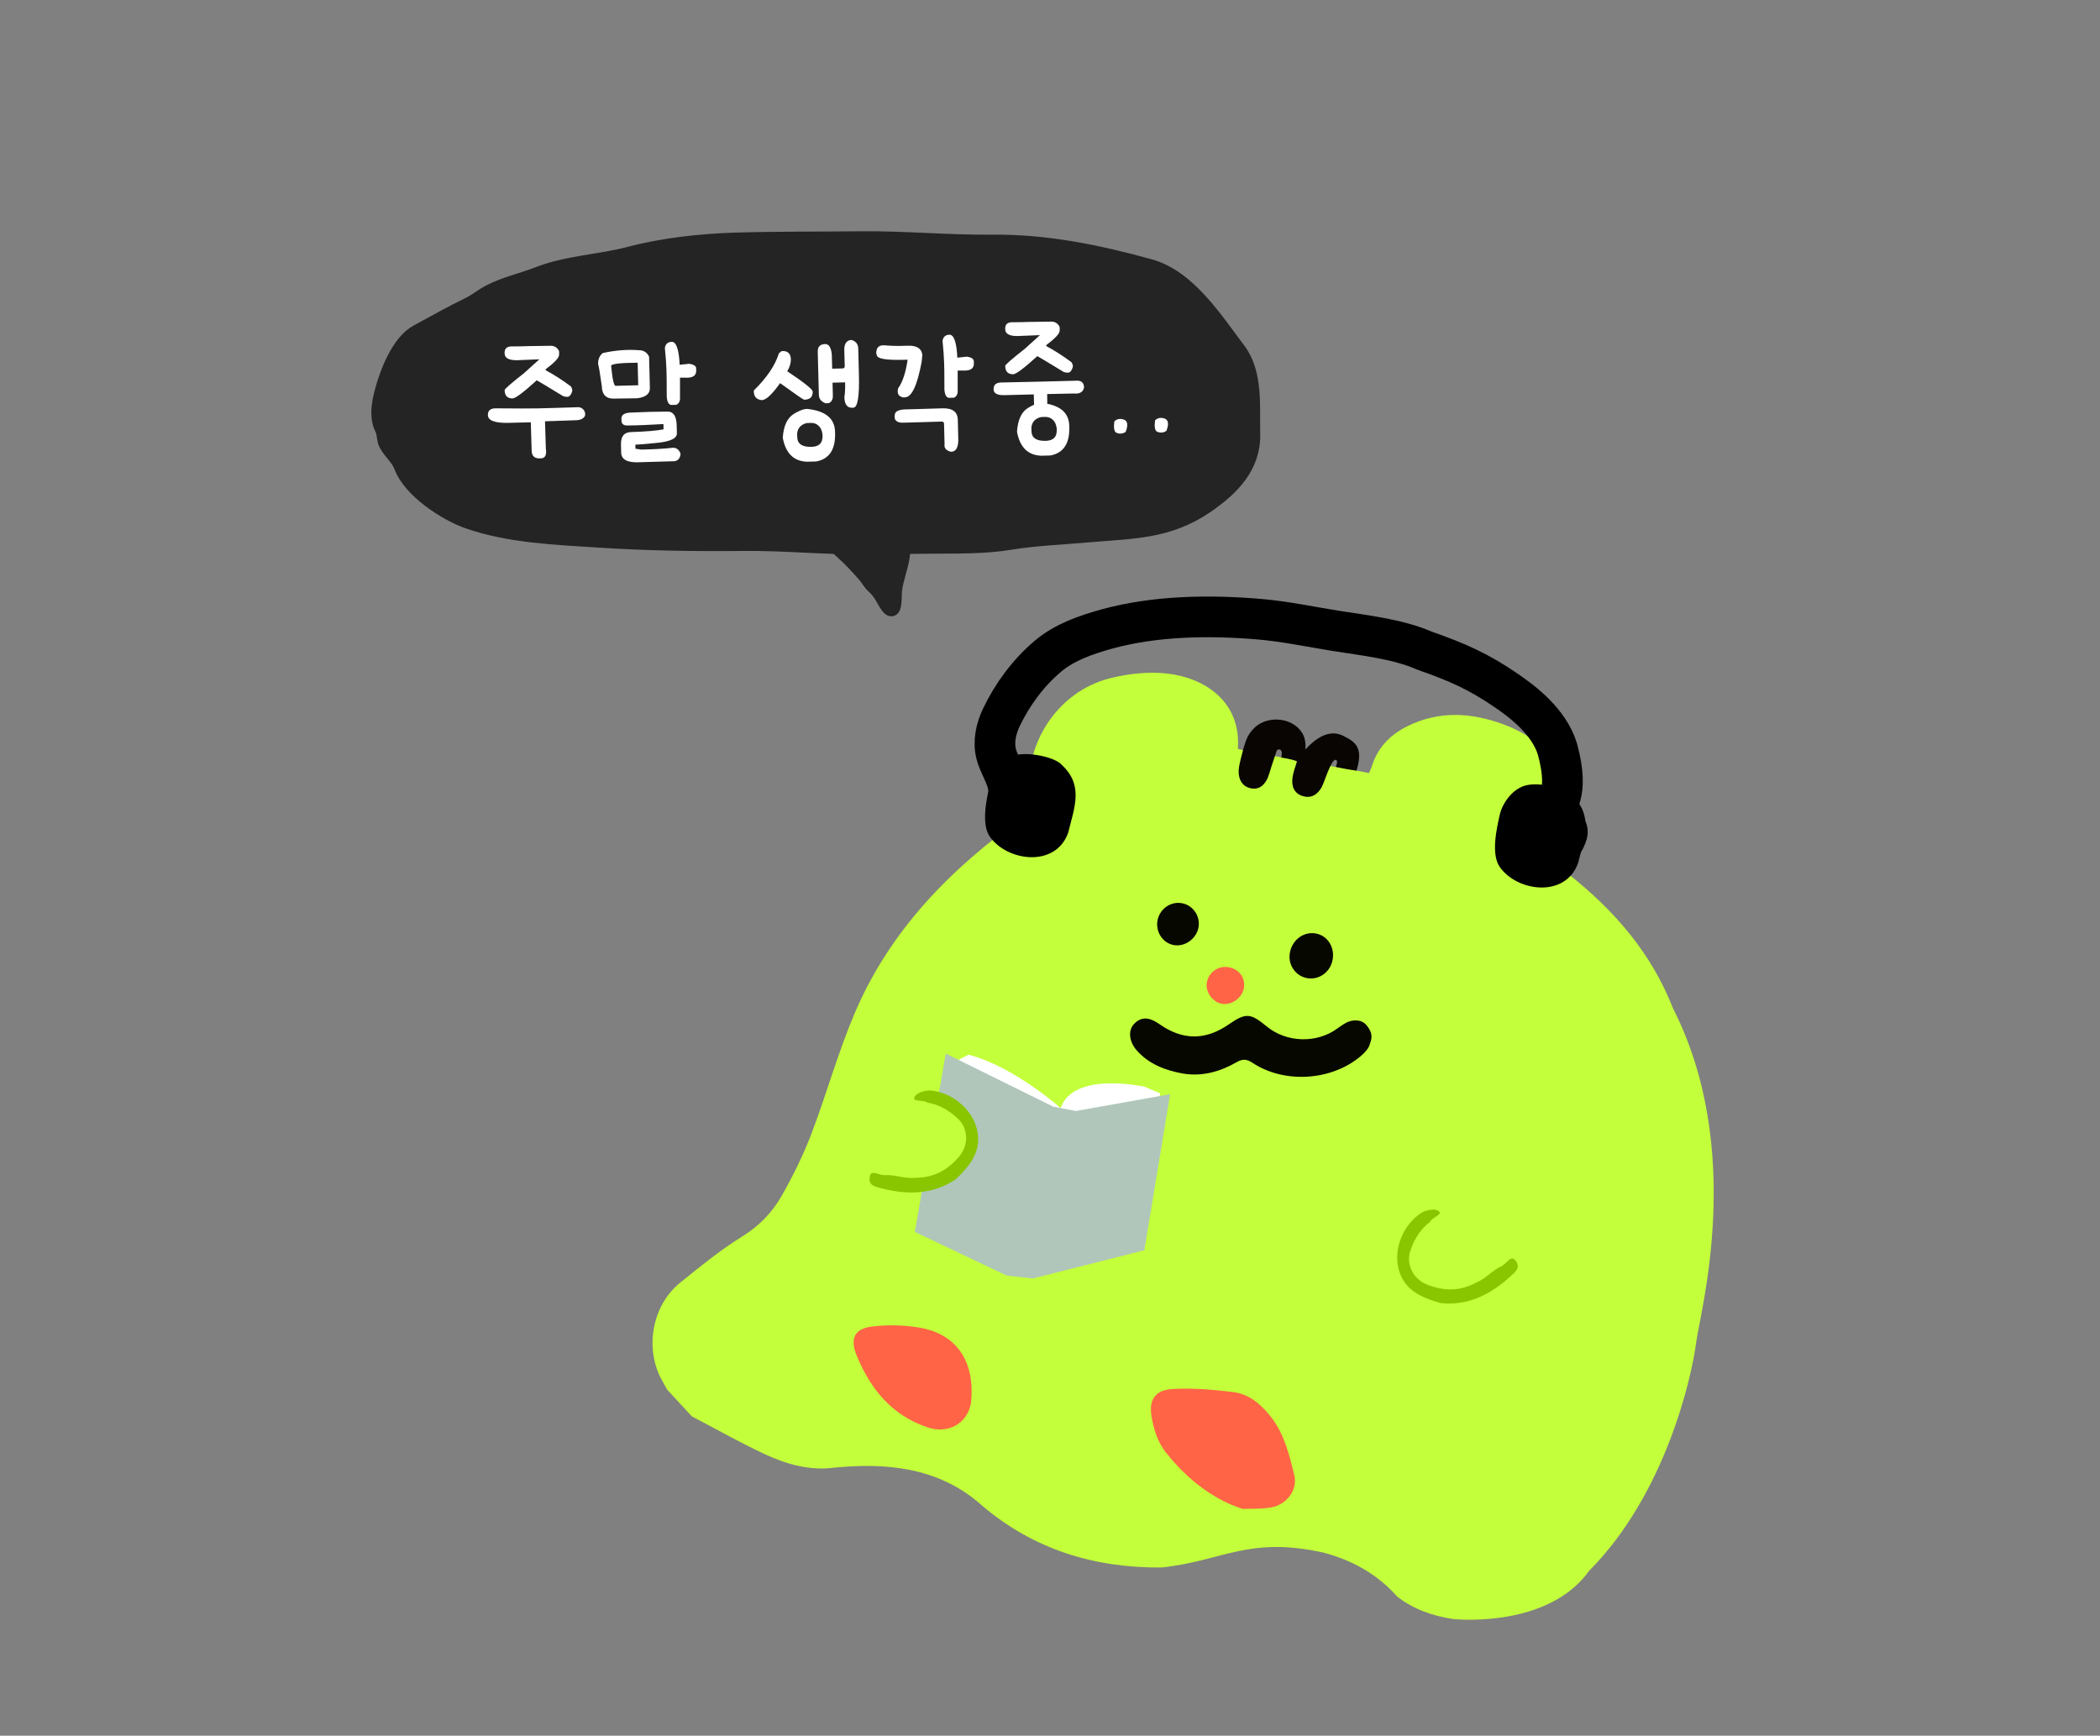
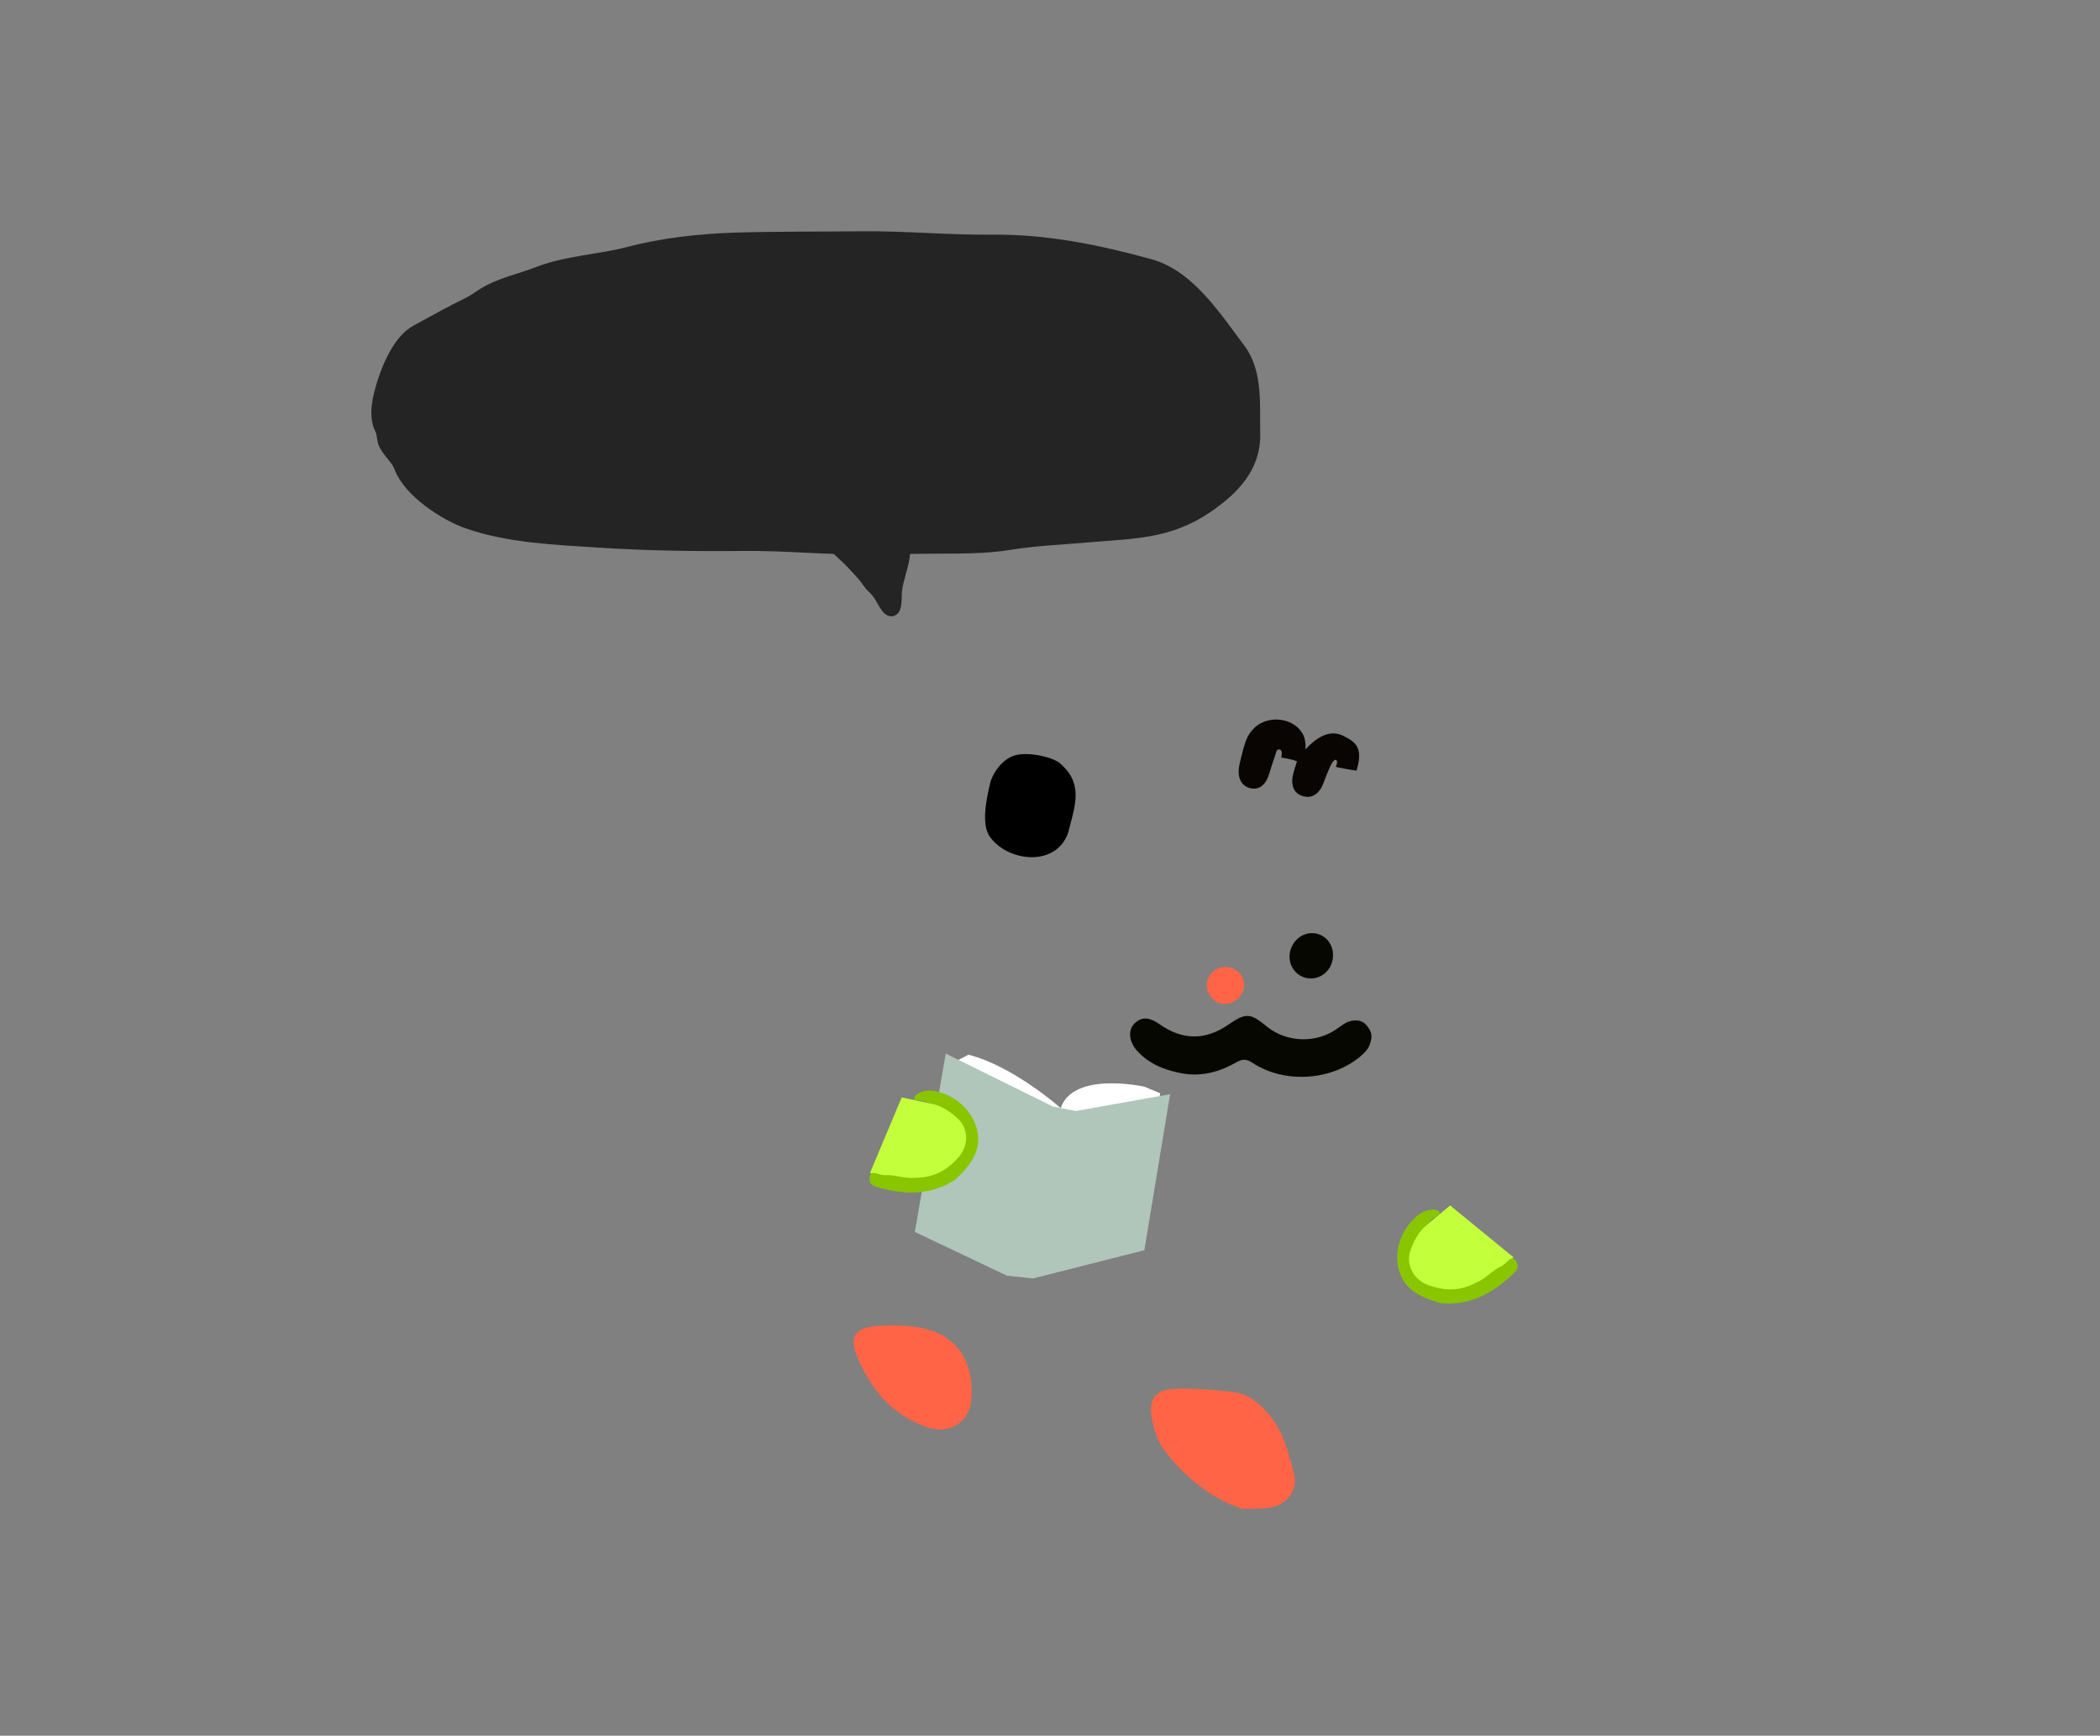
<svg xmlns="http://www.w3.org/2000/svg" width="150" height="124" viewBox="0 0 150 124" fill="none">
  <rect x="0" y="0" width="150" height="124" fill="#808080" stroke="none" />
-   <path d="M119.503 72.048C117.968 68.094 115.298 65.023 112.015 62.433C111.726 62.206 111.625 62.026 111.777 61.644C113.507 57.319 111.694 53.303 107.314 51.718C105.038 50.896 102.779 50.776 100.54 51.874C99.265 52.5 98.374 53.443 97.964 54.818C97.929 54.932 97.867 55.035 97.781 55.227C97.47 55.122 88.409 53.606 88.417 53.486C88.662 50.209 86.163 48.456 83.421 48.125C82.073 47.962 80.618 48.122 79.29 48.454C75.448 49.412 72.945 53.386 73.611 57.284C73.702 57.823 73.535 58.047 73.126 58.335C67.933 62.022 63.563 66.458 61.04 72.404C59.847 75.213 59.033 78.181 57.943 81.038C57.37 82.536 56.647 83.993 55.858 85.389C55.187 86.576 54.272 87.553 53.053 88.309C51.48 89.284 50.026 90.465 48.582 91.635C46.535 93.294 46.013 96.43 47.334 98.697C47.443 98.887 47.547 99.082 47.651 99.273C48.239 99.911 48.83 100.549 49.418 101.186C51.141 102.088 52.838 103.048 54.596 103.872C56.171 104.609 57.841 105.084 59.626 104.846C63.1 104.504 67.028 104.741 70.15 107.563C73.844 110.7 78.168 112.02 82.958 111.982C87.364 111.522 89.135 109.731 94.524 110.916C96.581 111.46 98.374 112.45 99.799 114.059C100.981 114.98 102.345 115.443 103.807 115.667C105.828 115.837 111.015 115.718 113.517 112.211C118.939 106.757 120.831 98.458 121.156 95.894C121.441 93.715 124.657 82.2 119.506 72.046L119.503 72.048Z" fill="#C3FF3A" />
  <path d="M88.744 107.798C89.333 107.772 90.073 107.813 90.786 107.692C91.898 107.5 92.711 106.444 92.448 105.384C92.089 103.923 91.737 102.435 90.765 101.201C90.056 100.305 89.205 99.581 88.068 99.446C86.65 99.275 85.204 99.15 83.781 99.229C82.554 99.295 82.055 99.947 82.248 101.161C82.384 102.042 82.688 103.009 83.225 103.694C84.432 105.237 85.902 106.544 87.71 107.391C87.996 107.527 88.298 107.624 88.744 107.798Z" fill="#FF6446" />
  <path d="M69.352 100.267C69.665 97.518 68.546 95.317 65.623 94.836C64.531 94.657 63.375 94.633 62.276 94.769C61.009 94.926 60.709 95.655 61.188 96.828C62.178 99.246 63.705 101.117 66.276 101.978C67.713 102.458 69.082 101.711 69.349 100.269L69.352 100.267Z" fill="#FF6446" />
  <path d="M88.808 53.501C88.709 53.904 88.595 54.302 88.517 54.71C88.361 55.545 88.666 56.152 89.293 56.304C89.948 56.463 90.421 56.086 90.674 55.224C90.836 54.674 91.03 54.13 91.198 53.614C91.348 53.471 91.487 53.546 91.536 53.672C91.588 53.806 91.521 54.12 91.521 54.12C91.521 54.12 92.348 54.237 92.643 54.396C92.55 54.715 92.382 55.124 92.322 55.55C92.236 56.159 92.429 56.697 93.08 56.879C93.681 57.049 94.122 56.751 94.41 56.226C94.608 55.865 95.139 54.058 95.448 54.308C95.608 54.404 95.382 54.784 95.437 54.795C96.105 54.932 96.185 54.948 96.892 55.054C97.422 53.362 96.764 52.972 95.926 52.559C94.905 52.051 93.923 52.803 93.231 53.55C93.279 53.208 93.24 52.74 93.022 52.376C92.32 51.207 90.427 51.068 89.512 52.087C89.146 52.493 89.05 52.708 88.807 53.503L88.808 53.501Z" fill="#080503" />
  <g clip-path="url(#clip0_10589_63739)">
    <path d="M82.867 78.101L81.74 77.632C81.74 77.632 76.654 76.5 75.765 79.163C75.765 79.163 72.38 76.15 69.173 75.349L67.936 75.986L66.745 87.589L72.575 90.449L81.358 88.763L82.867 78.101Z" fill="white" />
    <path d="M65.346 88.008L67.554 75.269L75.228 79.058L76.847 79.37L83.579 78.169L81.74 89.317L73.784 91.333L71.911 91.131L65.346 88.008Z" fill="#B0C6BA" />
  </g>
  <path d="M84.515 76.698C85.895 76.919 87.154 76.557 88.331 75.882C88.757 75.638 89.045 75.652 89.462 75.927C91.74 77.434 95.108 77.216 97.188 75.455C97.446 75.236 97.728 74.944 97.82 74.671C97.955 74.257 98.142 73.877 97.605 73.239C97.196 72.752 96.54 72.888 96.246 73.021C96.018 73.123 95.754 73.308 95.518 73.48C94.049 74.552 91.901 74.491 90.492 73.338C89.32 72.38 89.013 72.323 87.761 73.188C86.084 74.344 84.465 74.321 82.817 73.165C82.234 72.756 81.615 72.53 81.023 73.13C80.553 73.604 80.638 74.426 81.226 75.076C82.104 76.043 83.263 76.473 84.512 76.698L84.515 76.698Z" fill="#060800" />
  <path d="M92.124 68.126C92.001 68.989 92.597 69.784 93.445 69.89C94.289 69.995 95.055 69.394 95.194 68.523C95.341 67.596 94.766 66.778 93.892 66.674C93.035 66.572 92.254 67.215 92.124 68.126Z" fill="#060800" />
-   <path d="M82.666 65.843C82.563 66.655 83.112 67.411 83.887 67.524C84.709 67.643 85.53 66.992 85.623 66.149C85.71 65.349 85.135 64.61 84.345 64.513C83.524 64.411 82.773 65.008 82.666 65.846L82.666 65.843Z" fill="#060800" />
  <path d="M86.194 70.259C86.114 70.939 86.696 71.667 87.371 71.723C88.071 71.781 88.758 71.239 88.855 70.55C88.962 69.792 88.438 69.161 87.64 69.083C86.93 69.013 86.281 69.54 86.194 70.259Z" fill="#FF6446" />
-   <path d="M107.15 58.107C107.274 57.571 107.903 56.4 108.969 56.113C109.901 55.862 111.81 56.256 112.275 56.819C113.824 58.264 113.184 59.803 112.719 61.657C111.83 64.164 108.372 63.711 107.128 61.939C106.478 61.014 106.911 59.142 107.148 58.115L107.15 58.107Z" fill="black" />
  <path d="M70.726 55.942C70.85 55.407 71.479 54.235 72.545 53.949C73.478 53.698 75.387 54.092 75.852 54.655C77.4 56.1 76.76 57.638 76.296 59.493C75.406 61.999 71.948 61.546 70.704 59.775C70.054 58.849 70.487 56.978 70.725 55.951L70.726 55.942Z" fill="black" />
-   <path d="M72.013 56.153C71.885 55.382 71.339 54.608 71.149 53.827C70.939 52.964 71.154 52.028 71.53 51.244C72.309 49.616 73.45 48.053 74.881 46.856C76.041 45.885 77.557 45.353 79.049 44.94C82.496 43.987 86.385 43.93 89.975 44.237C91.769 44.391 93.566 44.772 95.344 45.057C97.432 45.393 99.833 45.641 101.763 46.487C104.151 47.323 105.64 47.994 107.6 49.337C108.761 50.132 110.643 51.547 111.244 53.51C112.178 56.933 110.98 57.403 111.132 58.016C111.382 59.027 110.921 57.343 111.1 58.369C111.2 58.942 112.093 58.993 111.941 59.555C111.915 59.654 111.619 60.405 111.693 59.941" stroke="black" stroke-width="2.905" stroke-linecap="round" />
  <path d="M100.288 88.857L103.578 86.115L108.101 89.817L106.593 91.736L103.578 92.558L100.699 91.325L100.288 88.857Z" fill="#C3FF3A" />
  <path d="M102.891 93.088C101.502 92.693 100.259 92.162 99.884 90.594C99.552 89.209 100.207 87.526 101.483 86.675C101.802 86.463 102.399 86.324 102.69 86.481C103.186 86.751 102.31 86.918 102.113 87.322C101.283 87.952 100.913 88.822 100.722 89.408C100.474 90.175 100.781 91.345 102.027 91.809C103.813 92.474 104.895 91.916 105.674 91.515C106.228 91.23 106.629 90.742 107.198 90.485C107.652 90.281 107.915 89.593 108.266 90.071C108.62 90.555 108.277 90.832 107.88 91.193C106.467 92.473 104.866 93.304 102.893 93.091L102.891 93.088Z" fill="#89C600" />
  <path d="M68.598 79.279L64.407 78.399L62.145 83.788L64.377 84.777L67.426 84.09L69.391 81.651L68.598 79.279Z" fill="#C3FF3A" />
  <path d="M68.281 84.237C69.323 83.237 70.173 82.186 69.769 80.625C69.413 79.245 68.046 78.066 66.52 77.912C66.139 77.874 65.547 78.031 65.363 78.306C65.052 78.777 65.903 78.513 66.267 78.779C67.295 78.946 68.03 79.541 68.473 79.97C69.052 80.531 69.329 81.708 68.445 82.702C67.179 84.126 65.962 84.141 65.086 84.151C64.463 84.159 63.88 83.916 63.257 83.955C62.76 83.988 62.205 83.503 62.12 84.09C62.033 84.684 62.467 84.767 62.986 84.901C64.834 85.369 66.638 85.353 68.281 84.24L68.281 84.237Z" fill="#89C600" />
  <path d="M61.792 41.108C61.27 40.511 60.748 39.954 60.148 39.402C61.09 39.151 62.122 38.858 62.969 38.511C63.197 38.417 63.956 37.967 64.238 38.054C64.347 38.088 64.326 38.354 64.349 38.428C64.49 38.882 64.526 39.3 64.459 39.745C64.331 40.601 63.994 41.38 63.897 42.246C63.876 42.436 63.939 43.66 63.608 43.494C63.407 43.393 63.137 42.844 63.043 42.691C62.858 42.39 62.69 42.128 62.4 41.879C62.157 41.67 61.998 41.344 61.792 41.108Z" fill="#242424" stroke="#242424" stroke-width="1.047" stroke-linecap="round" />
  <path d="M53.088 38.836C55.997 38.805 58.953 39.113 61.864 39.082L66.423 39.034C68.422 39.013 70.256 39.069 72.21 38.749C73.954 38.465 75.941 38.381 77.703 38.227C80.933 37.946 83.469 38.013 86.217 36.113C87.976 34.897 89.553 33.34 89.492 30.992C89.441 29.076 89.722 26.667 88.447 24.984C86.816 22.832 84.897 19.795 82.137 19.032C78.401 18 74.705 17.246 70.839 17.287C67.729 17.32 64.599 17.013 61.475 17.046C58.505 17.078 55.525 17.053 52.56 17.14C50.06 17.214 47.358 17.513 44.964 18.144C42.828 18.706 40.505 18.773 38.447 19.578C37.278 20.035 36.028 20.296 34.914 20.887C34.424 21.147 33.982 21.518 33.503 21.75C32.25 22.355 30.993 23.064 29.773 23.729C28.477 24.436 27.636 26.611 27.263 28.05C27.058 28.841 26.885 29.826 27.298 30.631C27.472 30.97 27.398 31.365 27.585 31.73C27.875 32.294 28.446 32.733 28.664 33.329C29.29 35.041 31.822 36.693 33.468 37.263C36.409 38.28 39.725 38.4 42.742 38.596C46.172 38.82 49.664 38.872 53.088 38.836Z" fill="#242424" stroke="#242424" stroke-width="1.047" stroke-linecap="round" />
-   <path d="M36.47 24.75C37.046 24.747 37.466 24.739 37.73 24.726L39.304 24.704C39.574 24.691 39.778 24.806 39.917 25.048C39.942 25.12 39.948 25.219 39.933 25.345C39.944 25.549 39.626 25.893 38.978 26.378L38.98 26.45C39.577 26.771 40.175 27.154 40.774 27.601C40.868 27.749 40.898 27.871 40.865 27.968C40.81 28.162 40.72 28.287 40.595 28.344C40.464 28.36 40.334 28.342 40.207 28.291C39.14 27.64 38.518 27.266 38.341 27.169C37.403 28.021 36.829 28.453 36.619 28.464C36.241 28.468 36.05 28.269 36.046 27.867C36.044 27.789 36.504 27.387 37.428 26.661L38.528 25.669L37.224 25.721C36.505 25.781 36.115 25.653 36.053 25.337C36.001 24.972 36.14 24.776 36.47 24.75ZM41.182 29.094C41.457 29.063 41.652 29.169 41.766 29.413C41.805 29.532 41.808 29.637 41.774 29.727C41.659 29.928 41.425 30.027 41.071 30.024L38.93 30.097L38.932 30.178L38.989 32.059C39.054 32.471 38.957 32.699 38.7 32.741L38.547 32.745C38.176 32.755 37.985 32.573 37.975 32.202L37.914 30.169L36.358 30.208C35.368 30.234 34.865 30.052 34.849 29.662C34.841 29.344 35.017 29.18 35.377 29.171C36.926 29.186 37.946 29.186 38.438 29.174L39.626 29.143C40.495 29.115 41.014 29.099 41.182 29.094ZM45.631 25.019C45.967 25.016 46.211 25.169 46.363 25.477L46.42 27.718C46.431 28.131 46.128 28.376 45.512 28.452L43.892 28.476C43.305 28.503 43.003 28.207 42.987 27.59C42.869 26.74 42.781 26.208 42.721 25.994C42.718 25.652 42.832 25.394 43.061 25.22C43.951 25.023 44.807 24.956 45.631 25.019ZM43.652 26.141C43.743 27.093 43.851 27.567 43.977 27.564L45.587 27.523L45.546 25.912C44.28 25.921 43.648 25.997 43.652 26.141ZM47.974 24.419C48.304 24.41 48.495 24.957 48.548 26.061L49.221 25.989C49.558 26.035 49.726 26.147 49.725 26.327L49.729 26.471C49.737 26.801 49.528 26.972 49.103 26.983L48.571 26.978L48.572 28.419C48.579 28.671 48.49 28.838 48.306 28.921L47.946 28.93C47.76 28.911 47.652 28.712 47.625 28.335L47.618 27.021L47.602 26.382C47.592 26.004 47.555 25.495 47.49 24.854C47.537 24.577 47.699 24.432 47.974 24.419ZM47.67 29.405C48.096 29.394 48.318 29.722 48.335 30.387L48.348 30.909C48.394 31.316 47.879 31.563 46.8 31.651C46.19 31.715 45.717 31.754 45.381 31.768L45.388 32.056L45.786 32.118L46.11 32.11C46.83 32.092 47.48 32.051 48.061 31.988C48.319 31.981 48.502 32.121 48.611 32.406C48.59 32.719 48.45 32.899 48.193 32.948L45.665 33.022C44.814 33.062 44.382 32.833 44.369 32.335L44.355 31.759C44.34 31.177 44.581 30.88 45.079 30.867C46.122 30.834 46.895 30.769 47.397 30.672L47.387 30.295C46.35 30.357 45.514 30.391 44.878 30.395C44.578 30.415 44.416 30.314 44.393 30.092L44.387 29.885C44.398 29.609 44.653 29.471 45.151 29.47C46.092 29.427 46.932 29.406 47.67 29.405ZM55.808 25.091C55.993 25.062 56.147 25.088 56.269 25.169C56.452 25.303 56.521 25.535 56.476 25.866C56.445 26.083 56.364 26.301 56.231 26.521C57.434 27.324 58.041 27.81 58.051 27.977C58.056 28.367 57.847 28.559 57.427 28.552C57.33 28.518 56.762 28.125 55.722 27.371C55.137 28.196 54.694 28.601 54.394 28.584C54.008 28.534 53.825 28.305 53.845 27.896C54.782 26.972 55.377 26.089 55.632 25.249L55.808 25.091ZM58.937 24.579C59.207 24.572 59.366 24.823 59.415 25.332L59.441 26.339L60.188 26.32C60.29 26.317 60.339 26.262 60.337 26.154L60.305 24.913C60.33 24.504 60.505 24.295 60.829 24.287C61.138 24.387 61.296 24.587 61.303 24.887L61.351 26.749C61.392 28.327 61.259 29.12 60.953 29.127L60.872 29.13C60.512 29.139 60.326 28.888 60.312 28.379C60.359 28.095 60.377 27.741 60.366 27.315L59.467 27.338L59.49 28.256C59.497 28.532 59.4 28.714 59.198 28.803L58.964 28.809C58.655 28.691 58.497 28.491 58.49 28.209L58.411 25.132C58.401 24.772 58.577 24.588 58.937 24.579ZM57.777 29.227C59 29.382 59.623 29.921 59.647 30.845C59.702 32.086 59.252 32.793 58.297 32.968L57.64 32.985C56.691 32.949 56.115 32.379 55.912 31.273C55.969 30.432 56.227 29.867 56.688 29.579C57.155 29.291 57.518 29.174 57.777 29.227ZM56.94 30.959L56.947 31.229C56.959 31.709 57.295 31.94 57.955 31.923C58.434 31.911 58.697 31.712 58.741 31.327C58.777 31.104 58.744 30.877 58.642 30.645C58.478 30.349 58.235 30.206 57.911 30.214L57.641 30.221C57.223 30.315 56.989 30.561 56.94 30.959ZM63.137 24.669C63.588 24.705 63.958 24.72 64.245 24.713L64.866 24.697C65.49 24.681 65.829 24.9 65.882 25.355L65.832 25.851C65.521 27.528 65.126 28.372 64.646 28.384C64.556 28.405 64.466 28.392 64.375 28.346C64.15 28.262 64.076 28.06 64.152 27.74C64.471 27.3 64.696 26.619 64.829 25.697L64.523 25.705C63.269 25.737 62.639 25.624 62.633 25.366C62.582 25.277 62.574 25.179 62.607 25.07C62.642 24.793 62.819 24.659 63.137 24.669ZM67.808 23.91C68.138 23.901 68.329 24.449 68.381 25.552L69.055 25.48C69.392 25.526 69.56 25.639 69.558 25.819L69.562 25.963C69.571 26.293 69.362 26.463 68.936 26.474L68.405 26.47L68.406 27.91C68.412 28.162 68.323 28.329 68.139 28.412L67.78 28.421C67.593 28.402 67.486 28.204 67.458 27.826L67.452 26.512L67.435 25.873C67.425 25.495 67.388 24.986 67.324 24.346C67.371 24.068 67.532 23.923 67.808 23.91ZM64.848 29.244L67.241 29.173C68.008 29.13 68.399 29.402 68.414 29.989L68.445 31.195C68.488 31.926 68.308 32.285 67.905 32.271C67.573 32.178 67.427 32.001 67.469 31.742L67.431 30.276C67.428 30.168 67.373 30.115 67.265 30.118L64.476 30.198C64.182 30.2 63.997 30.109 63.92 29.925C63.9 29.829 63.897 29.73 63.912 29.628C63.936 29.363 64.247 29.235 64.848 29.244ZM72.226 23.022C72.802 23.02 73.222 23.012 73.485 22.999L75.06 22.977C75.33 22.964 75.534 23.079 75.672 23.321C75.698 23.392 75.704 23.491 75.689 23.618C75.7 23.822 75.382 24.166 74.734 24.651L74.736 24.723C75.332 25.043 75.93 25.427 76.53 25.874C76.624 26.022 76.654 26.144 76.621 26.241C76.566 26.434 76.476 26.56 76.351 26.617C76.219 26.632 76.09 26.614 75.963 26.564C74.896 25.913 74.274 25.539 74.097 25.441C73.159 26.294 72.585 26.725 72.375 26.737C71.997 26.741 71.806 26.541 71.801 26.139C71.799 26.061 72.26 25.659 73.184 24.933L74.284 23.942L72.98 23.993C72.261 24.054 71.871 23.926 71.808 23.609C71.757 23.244 71.896 23.049 72.226 23.022ZM76.924 27.196C77.182 27.19 77.341 27.288 77.4 27.49C77.438 27.585 77.441 27.678 77.407 27.769C77.324 28.035 77.081 28.15 76.678 28.112L74.797 28.151L74.799 28.232L74.805 28.808C74.869 29.221 74.773 29.448 74.516 29.491L74.435 29.493C74.063 29.502 73.873 29.321 73.863 28.949L73.843 28.176L71.747 28.229C71.237 28.242 70.978 28.105 70.971 27.817C70.963 27.499 71.139 27.336 71.499 27.326C72.926 27.296 73.886 27.274 74.378 27.262L75.566 27.231C76.303 27.212 76.756 27.201 76.924 27.196ZM74.507 28.798C75.73 28.953 76.353 29.492 76.376 30.415C76.432 31.656 75.982 32.364 75.026 32.539L74.37 32.556C73.421 32.52 72.845 31.95 72.642 30.844C72.699 30.003 72.957 29.438 73.418 29.15C73.885 28.862 74.248 28.744 74.507 28.798ZM73.67 30.53L73.677 30.8C73.689 31.28 74.025 31.511 74.685 31.494C75.165 31.482 75.427 31.283 75.471 30.898C75.507 30.675 75.474 30.448 75.372 30.216C75.208 29.92 74.965 29.776 74.641 29.785L74.371 29.792C73.953 29.886 73.719 30.132 73.67 30.53ZM80.275 29.973C80.548 30.074 80.591 30.367 80.406 30.852C80.2 30.996 79.978 31.016 79.741 30.914C79.583 30.834 79.534 30.566 79.594 30.108C79.77 29.929 79.997 29.884 80.275 29.973ZM83.185 29.899C83.458 30 83.501 30.293 83.316 30.778C83.109 30.921 82.888 30.942 82.651 30.84C82.493 30.76 82.444 30.491 82.504 30.033C82.68 29.855 82.907 29.81 83.185 29.899Z" fill="white" />
  <defs>
    <clipPath id="clip0_10589_63739">
      <rect width="18.233" height="16.064" fill="white" transform="matrix(-1 -2.68254e-09 -2.68254e-09 1 83.579 75.269)" />
    </clipPath>
  </defs>
</svg>